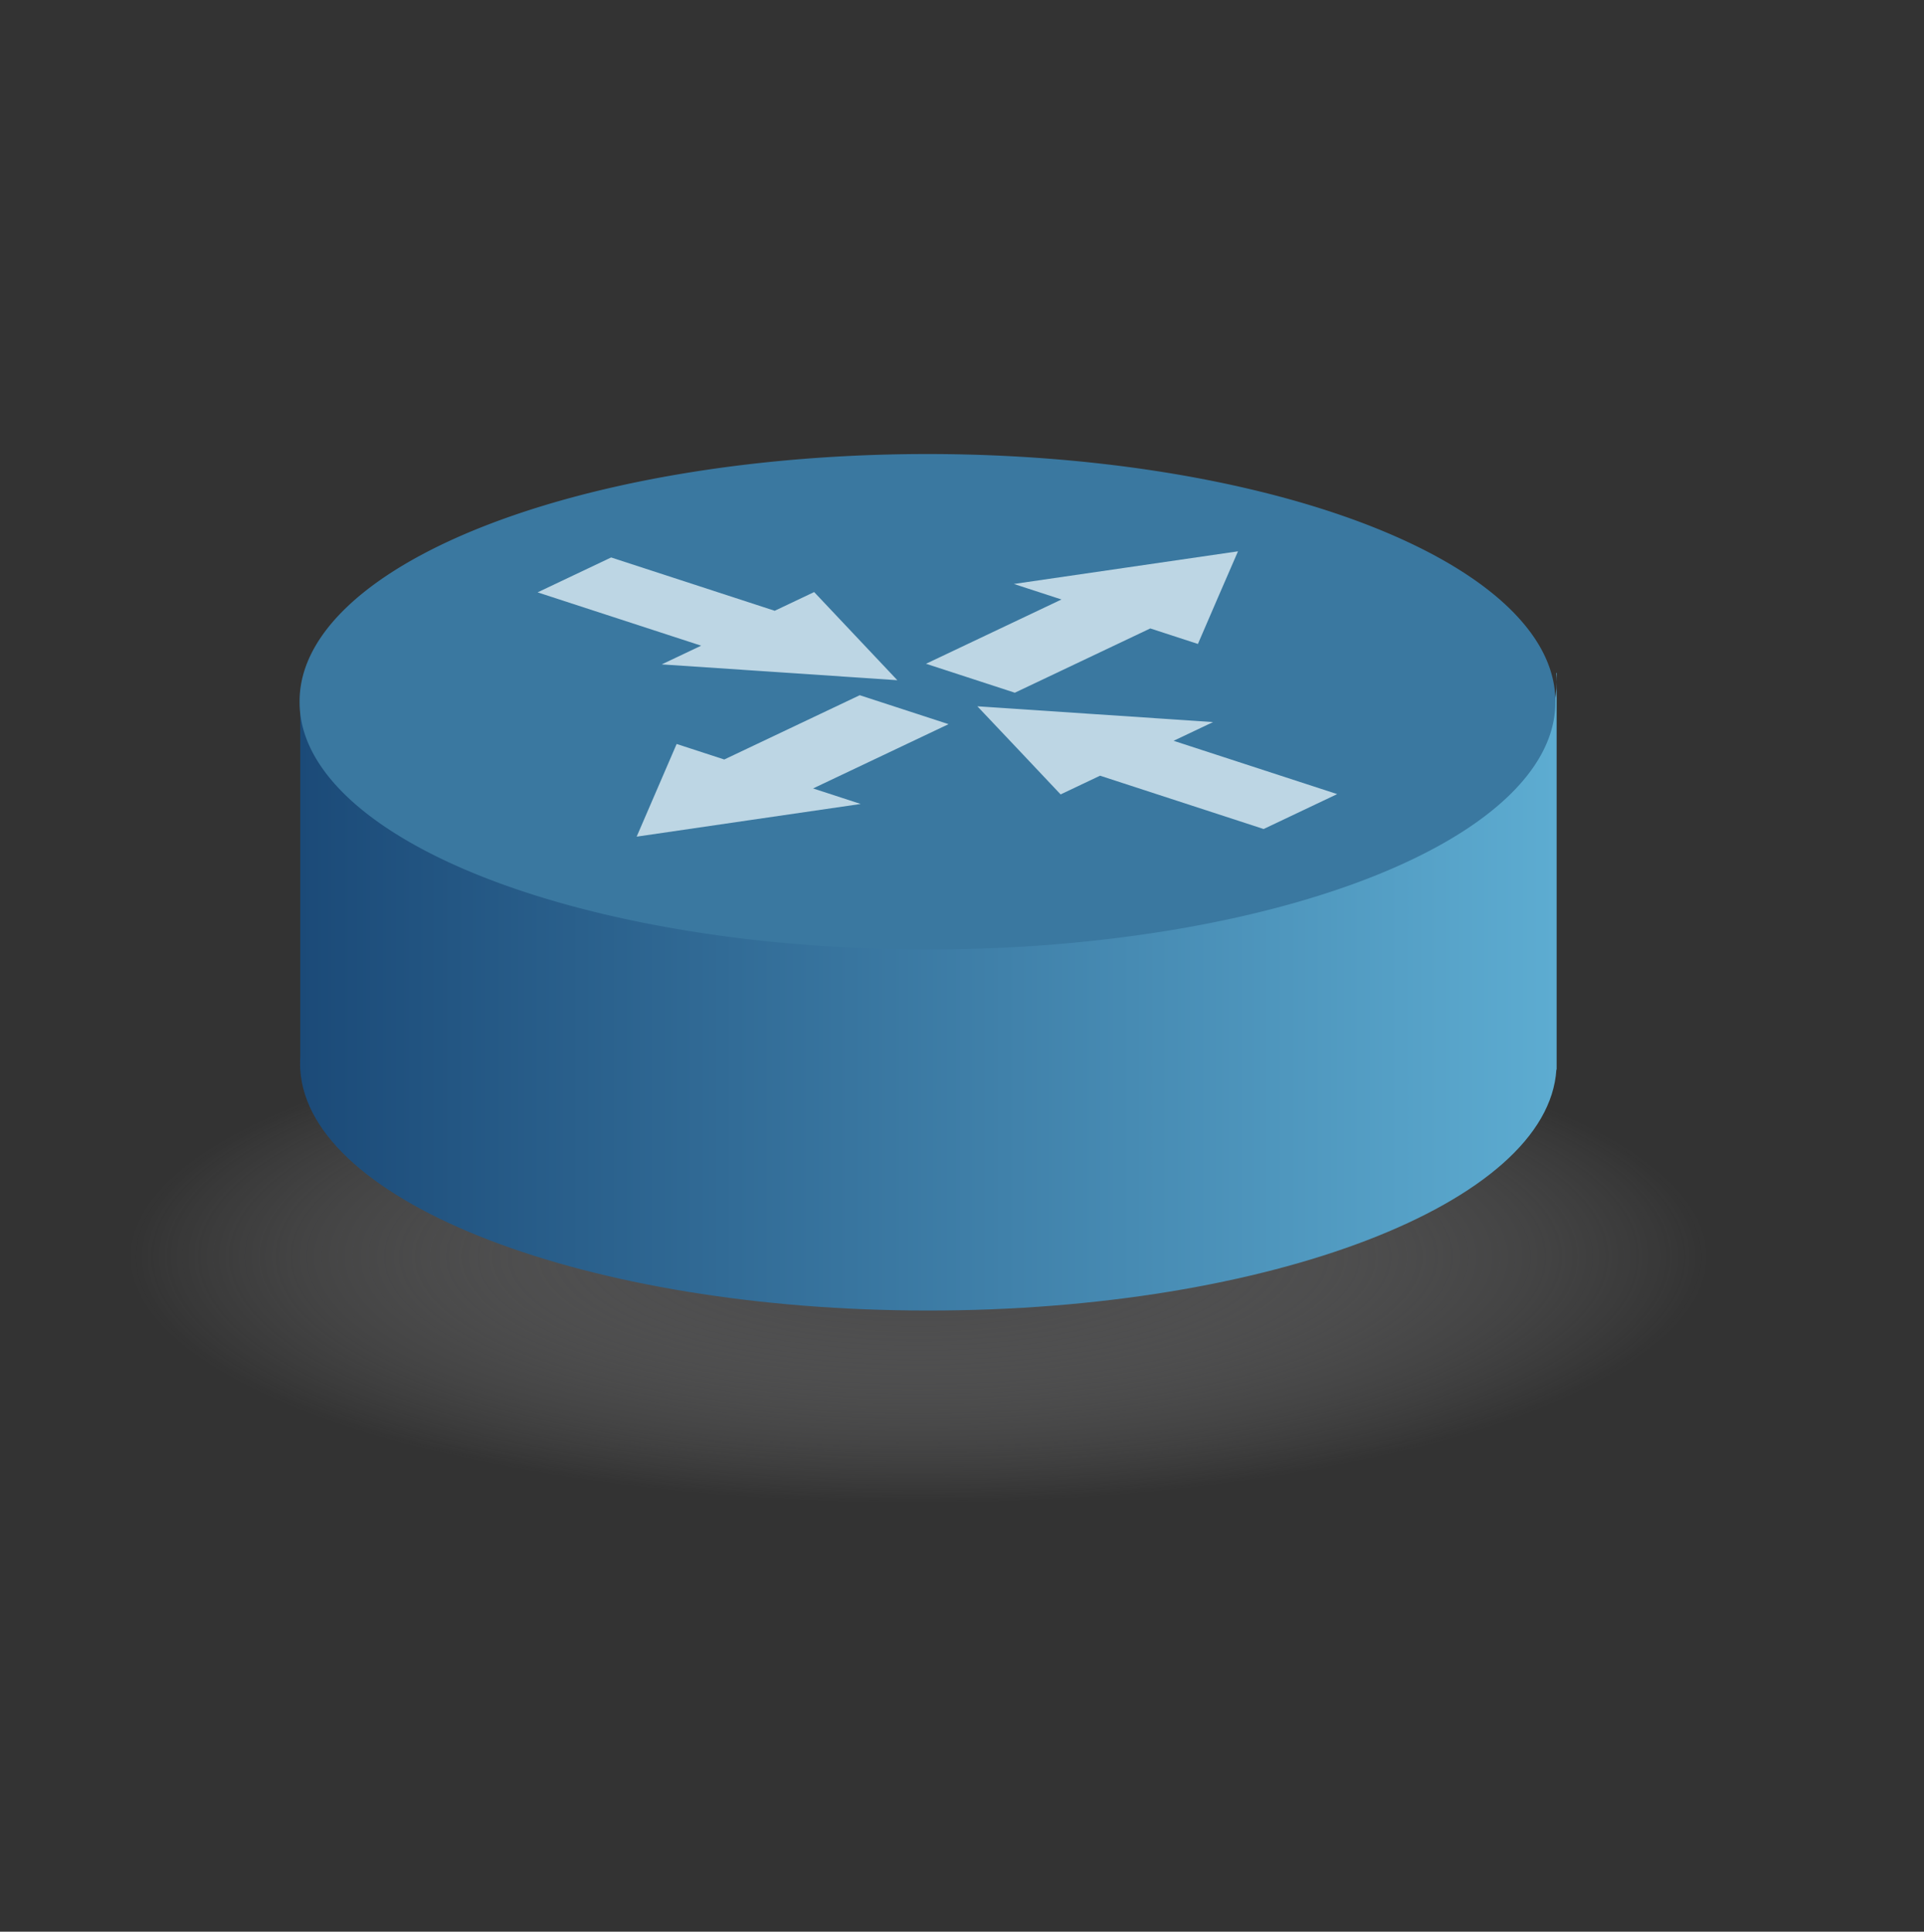
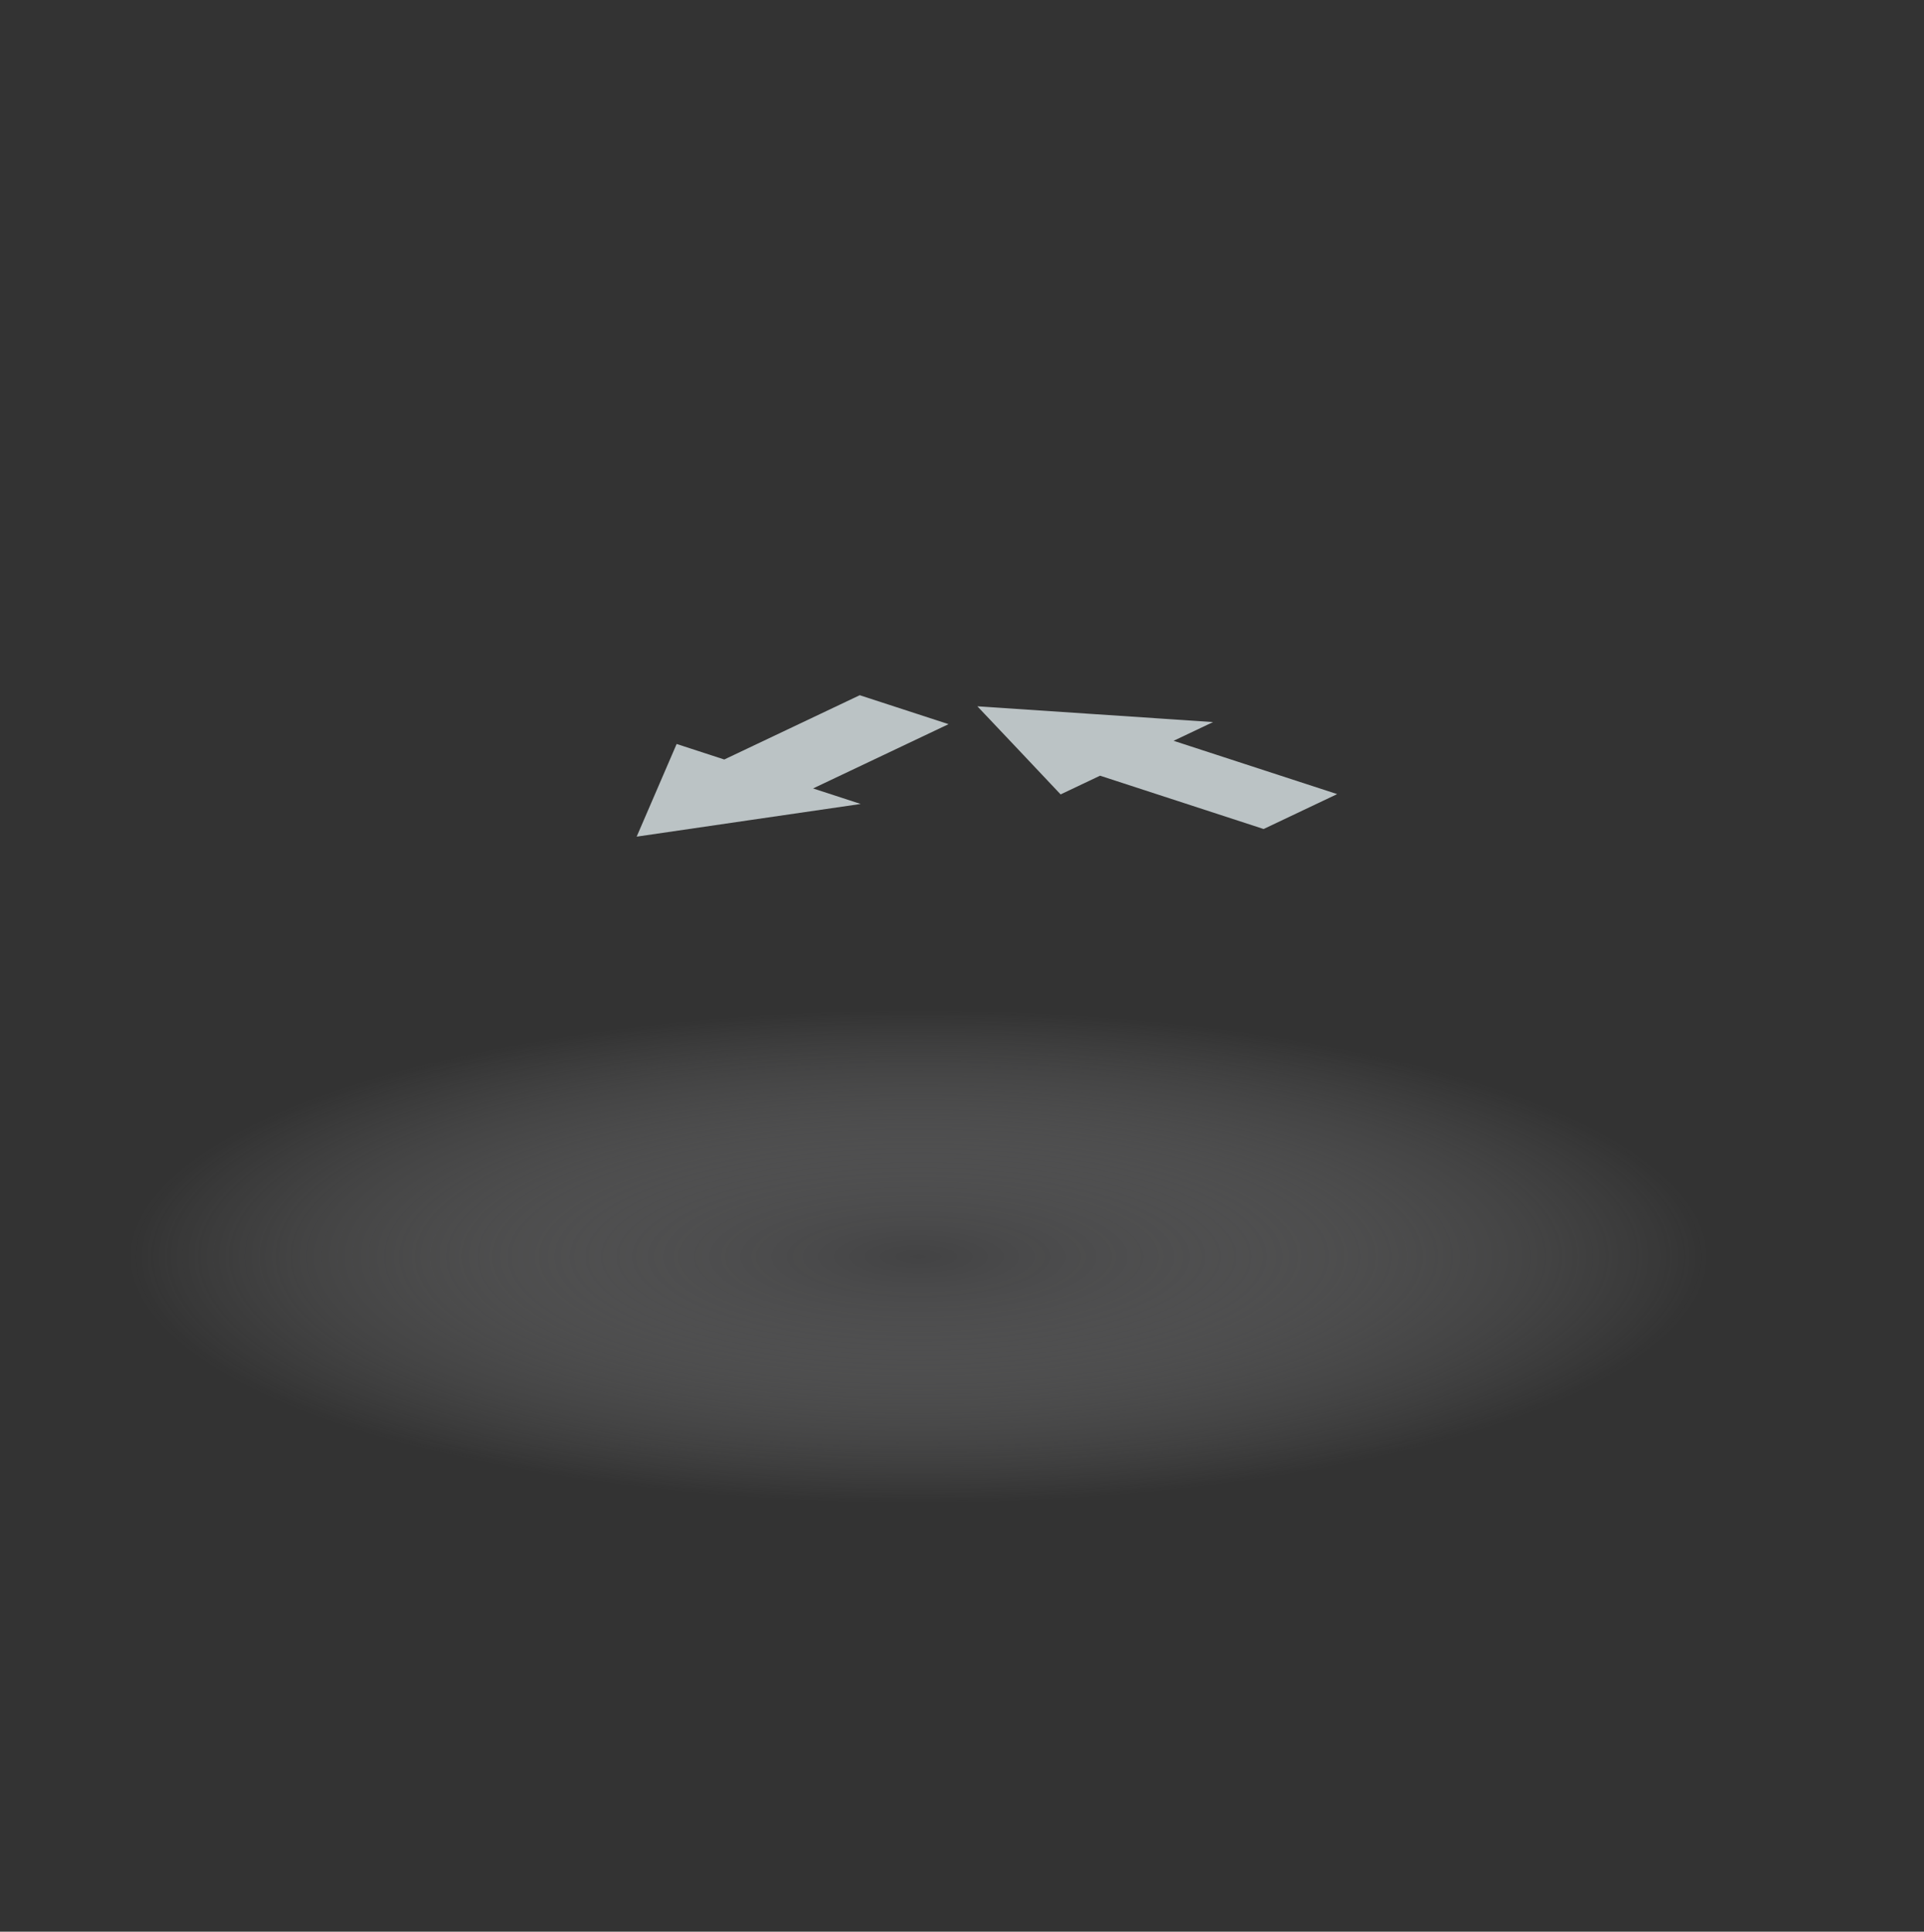
<svg xmlns="http://www.w3.org/2000/svg" xmlns:ns1="http://inkscape.sourceforge.net/DTD/sodipodi-0.dtd" xmlns:ns2="http://www.inkscape.org/namespaces/inkscape" xmlns:xlink="http://www.w3.org/1999/xlink" width="159.28pt" height="159.89pt" id="svg13653" ns1:version="0.32" ns2:version="0.43" ns1:docbase="/home/juanjo/graphire/svgs/midev" ns1:docname="routerv.svg" version="1.0">
  <rect width="100%" height="100%" fill="#333333" stroke="none" />
  <defs id="defs13655">
    <linearGradient id="linearGradient12828">
      <stop id="stop12830" offset="0" style="stop-color:#484849;stop-opacity:1;" />
      <stop style="stop-color:#434344;stop-opacity:1;" offset="0" id="stop12862" />
      <stop id="stop12832" offset="1" style="stop-color:#8f8f90;stop-opacity:0;" />
    </linearGradient>
    <radialGradient ns2:collect="always" xlink:href="#linearGradient12828" id="radialGradient13651" cx="328.571" cy="602.719" fx="328.571" fy="602.719" r="147.143" gradientTransform="matrix(1,0,0,0.177,-1.31839e-15,495.927)" gradientUnits="userSpaceOnUse" />
    <linearGradient id="linearGradient12001">
      <stop style="stop-color:#1b4a78;stop-opacity:1;" offset="0" id="stop12003" />
      <stop style="stop-color:#5dacd1;stop-opacity:1;" offset="1" id="stop12005" />
    </linearGradient>
    <linearGradient ns2:collect="always" xlink:href="#linearGradient12001" id="linearGradient13633" gradientUnits="userSpaceOnUse" gradientTransform="matrix(0.471,0,0,0.471,118.878,123.518)" x1="175.719" y1="737.016" x2="470.001" y2="737.016" />
    <radialGradient ns2:collect="always" xlink:href="#linearGradient12828" id="radialGradient13688" gradientUnits="userSpaceOnUse" gradientTransform="matrix(1,0,0,0.177,-2.563227e-14,495.927)" cx="328.571" cy="602.719" fx="328.571" fy="602.719" r="147.143" />
    <linearGradient ns2:collect="always" xlink:href="#linearGradient12001" id="linearGradient13690" gradientUnits="userSpaceOnUse" gradientTransform="matrix(0.471,0,0,0.471,118.878,123.518)" x1="175.719" y1="737.016" x2="470.001" y2="737.016" />
  </defs>
  <ns1:namedview id="base" pagecolor="#ffffff" bordercolor="#666666" borderopacity="1.0" ns2:pageopacity="0.0" ns2:pageshadow="2" ns2:zoom="0.7" ns2:cx="350" ns2:cy="520" ns2:document-units="px" ns2:current-layer="layer1" ns2:window-width="1280" ns2:window-height="949" ns2:window-x="0" ns2:window-y="25" />
  <g ns2:label="Capa 1" ns2:groupmode="layer" id="layer1">
    <g id="g13678" transform="translate(-168.571,-361.428)">
      <path transform="matrix(0.593,0,0,1.046,75.121,-130.213)" d="M 475.714 602.719 A 147.143 26.071 0 1 1  181.429,602.719 A 147.143 26.071 0 1 1  475.714 602.719 z" ns1:ry="26.071428" ns1:rx="147.14285" ns1:cy="602.7193" ns1:cx="328.57144" id="path13641" style="fill:url(#radialGradient13688);fill-opacity:1;stroke:none;stroke-width:1;stroke-miterlimit:4;stroke-dasharray:none;stroke-opacity:1" ns1:type="arc" />
-       <path id="path13626" d="M 201.713,435.707 L 201.713,436.002 C 201.719,435.904 201.733,435.805 201.742,435.707 L 201.713,435.707 z M 340.336,435.707 C 340.367,436.038 340.395,436.375 340.395,436.709 L 340.395,435.707 L 340.336,435.707 z M 340.395,436.709 C 340.395,451.761 309.32,463.971 271.039,463.971 C 233.356,463.971 202.663,452.143 201.713,437.416 L 201.713,478.096 C 201.698,478.329 201.698,478.553 201.698,478.788 C 201.698,479.013 201.699,479.241 201.713,479.465 C 202.624,494.206 233.332,506.065 271.039,506.065 C 308.747,506.065 339.454,494.206 340.366,479.465 L 340.395,479.465 L 340.395,478.965 C 340.396,478.906 340.395,478.847 340.395,478.788 C 340.395,478.729 340.396,478.67 340.395,478.611 L 340.395,436.709 z " style="fill:url(#linearGradient13690);fill-opacity:1;stroke:none;stroke-width:1;stroke-miterlimit:4;stroke-dasharray:none;stroke-opacity:1" />
-       <path transform="matrix(0.471,0,0,1.046,116.188,-191.566)" d="M 475.714 602.719 A 147.143 26.071 0 1 1  181.429,602.719 A 147.143 26.071 0 1 1  475.714 602.719 z" ns1:ry="26.071428" ns1:rx="147.14285" ns1:cy="602.7193" ns1:cx="328.57144" id="path11090" style="fill:#3a78a0;fill-opacity:1;stroke:none;stroke-width:1;stroke-miterlimit:4;stroke-dasharray:none;stroke-opacity:1" ns1:type="arc" />
      <g transform="matrix(0.85,0.277,-0.704,0.334,443.203,133.228)" style="fill:#f2fdff;fill-opacity:0.712" id="g13565">
-         <path style="fill:#f2fdff;fill-opacity:0.712;stroke:none;stroke-width:1;stroke-miterlimit:4;stroke-dasharray:none;stroke-opacity:1" d="M 328.669,592.825 L 322.691,603.178 L 316.712,613.531 L 322.896,613.531 L 322.896,634.772 L 334.429,634.772 L 334.429,613.531 L 340.613,613.531 L 334.634,603.178 L 328.669,592.825 z " id="path13507" />
        <path style="fill:#f2fdff;fill-opacity:0.712;stroke:none;stroke-width:1;stroke-miterlimit:4;stroke-dasharray:none;stroke-opacity:1" d="M 328.669,687.11 L 322.691,676.757 L 316.712,666.404 L 322.896,666.404 L 322.896,645.163 L 334.429,645.163 L 334.429,666.404 L 340.613,666.404 L 334.634,676.757 L 328.669,687.11 z " id="path13509" />
        <path style="fill:#f2fdff;fill-opacity:0.712;stroke:none;stroke-width:1;stroke-miterlimit:4;stroke-dasharray:none;stroke-opacity:1" d="M 333.748,639.824 L 344.1,633.846 L 354.453,627.867 L 354.453,634.052 L 375.694,634.052 L 375.694,645.584 L 354.453,645.584 L 354.453,651.768 L 344.1,645.789 L 333.748,639.824 z " id="path13511" />
-         <path style="fill:#f2fdff;fill-opacity:0.712;stroke:none;stroke-width:1;stroke-miterlimit:4;stroke-dasharray:none;stroke-opacity:1" d="M 323.357,639.824 L 313.004,633.846 L 302.651,627.867 L 302.651,634.052 L 281.41,634.052 L 281.41,645.584 L 302.651,645.584 L 302.651,651.768 L 313.004,645.789 L 323.357,639.824 z " id="path13513" />
      </g>
    </g>
  </g>
</svg>